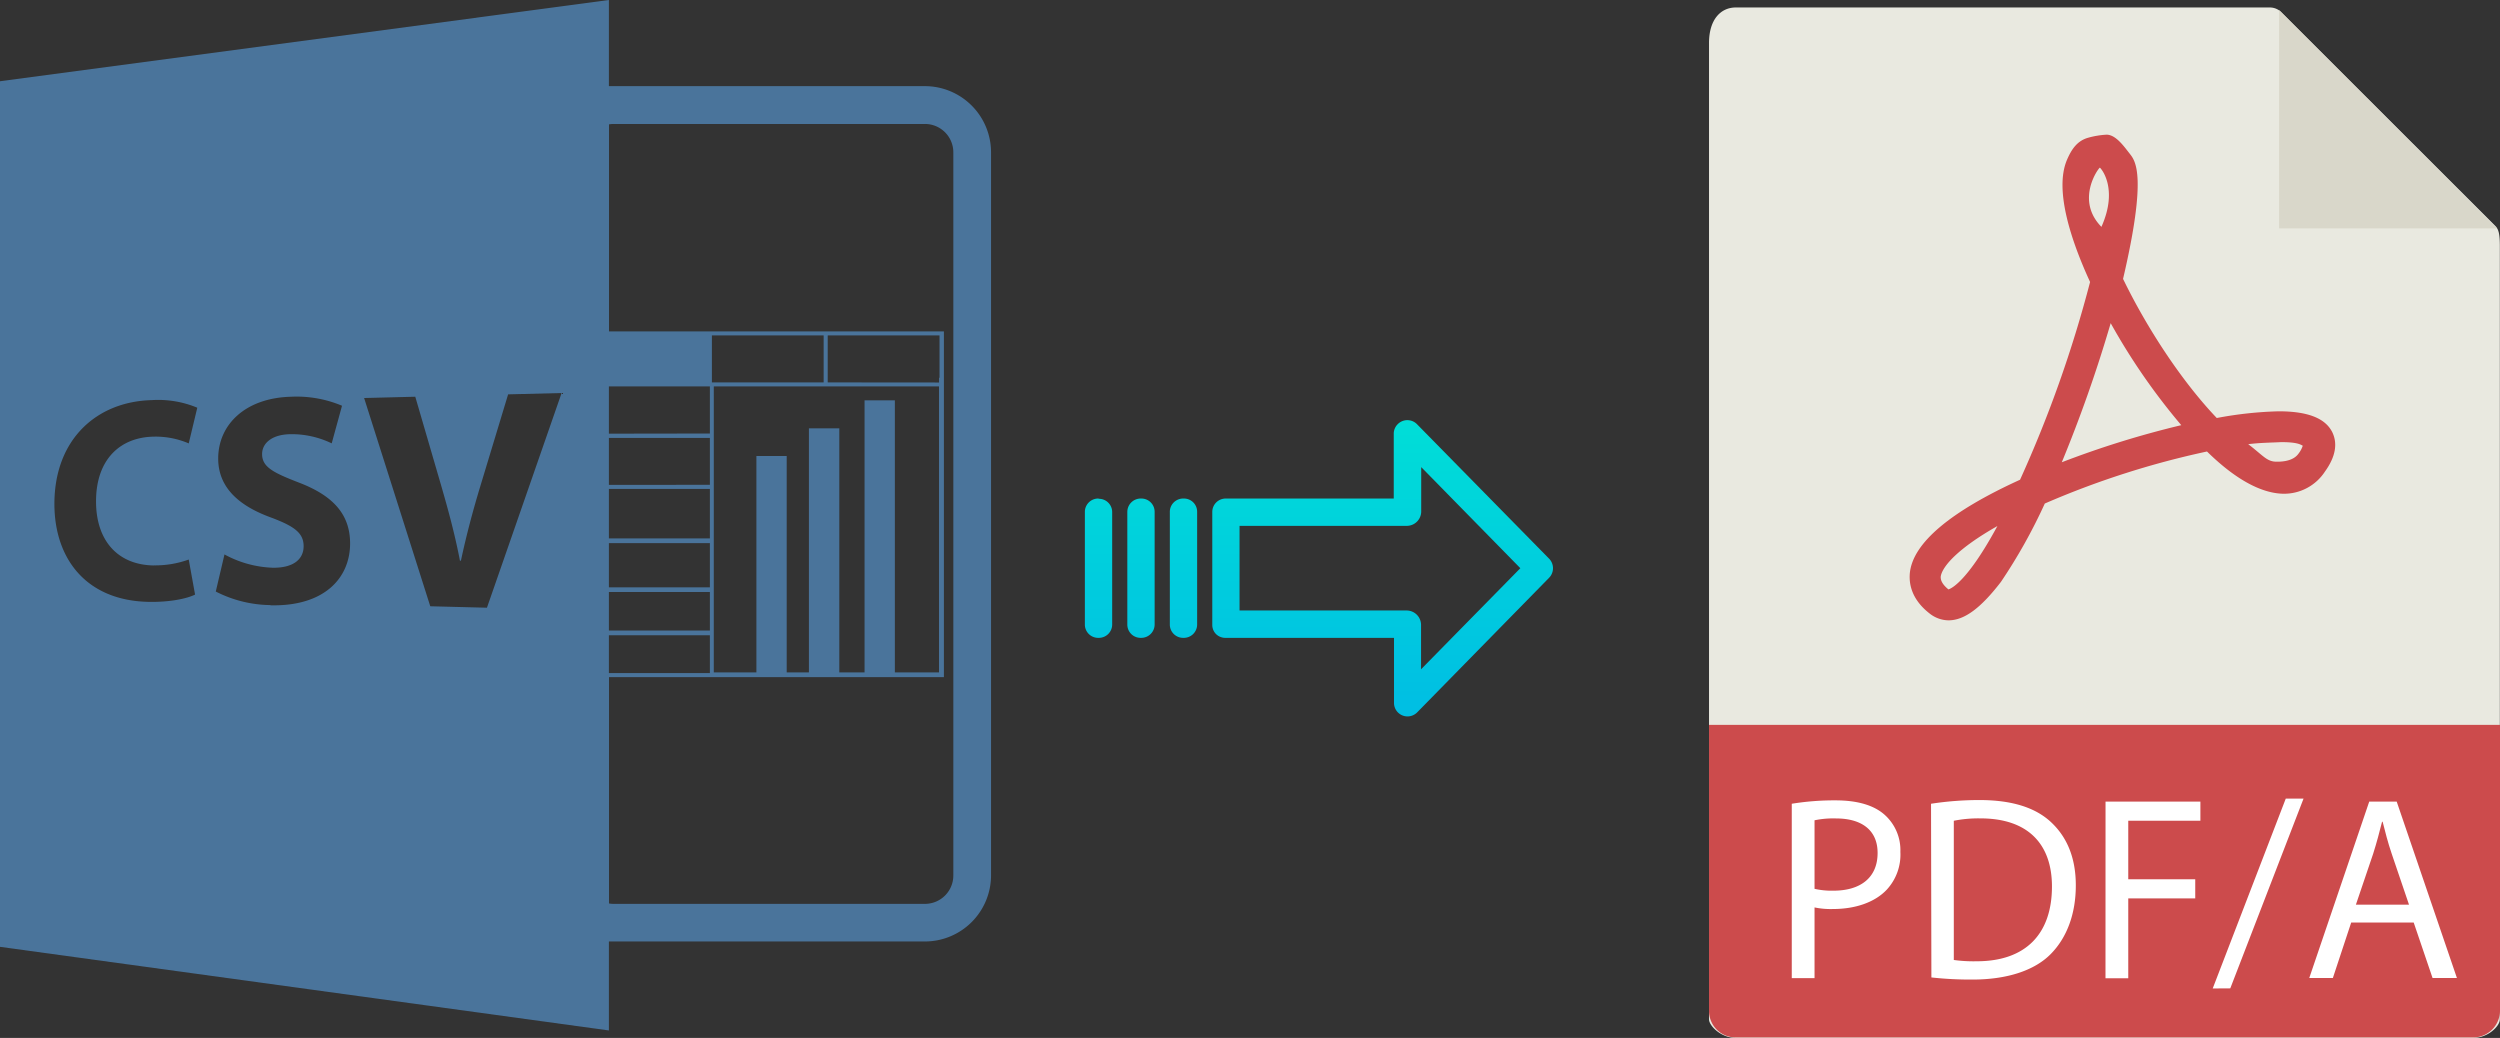
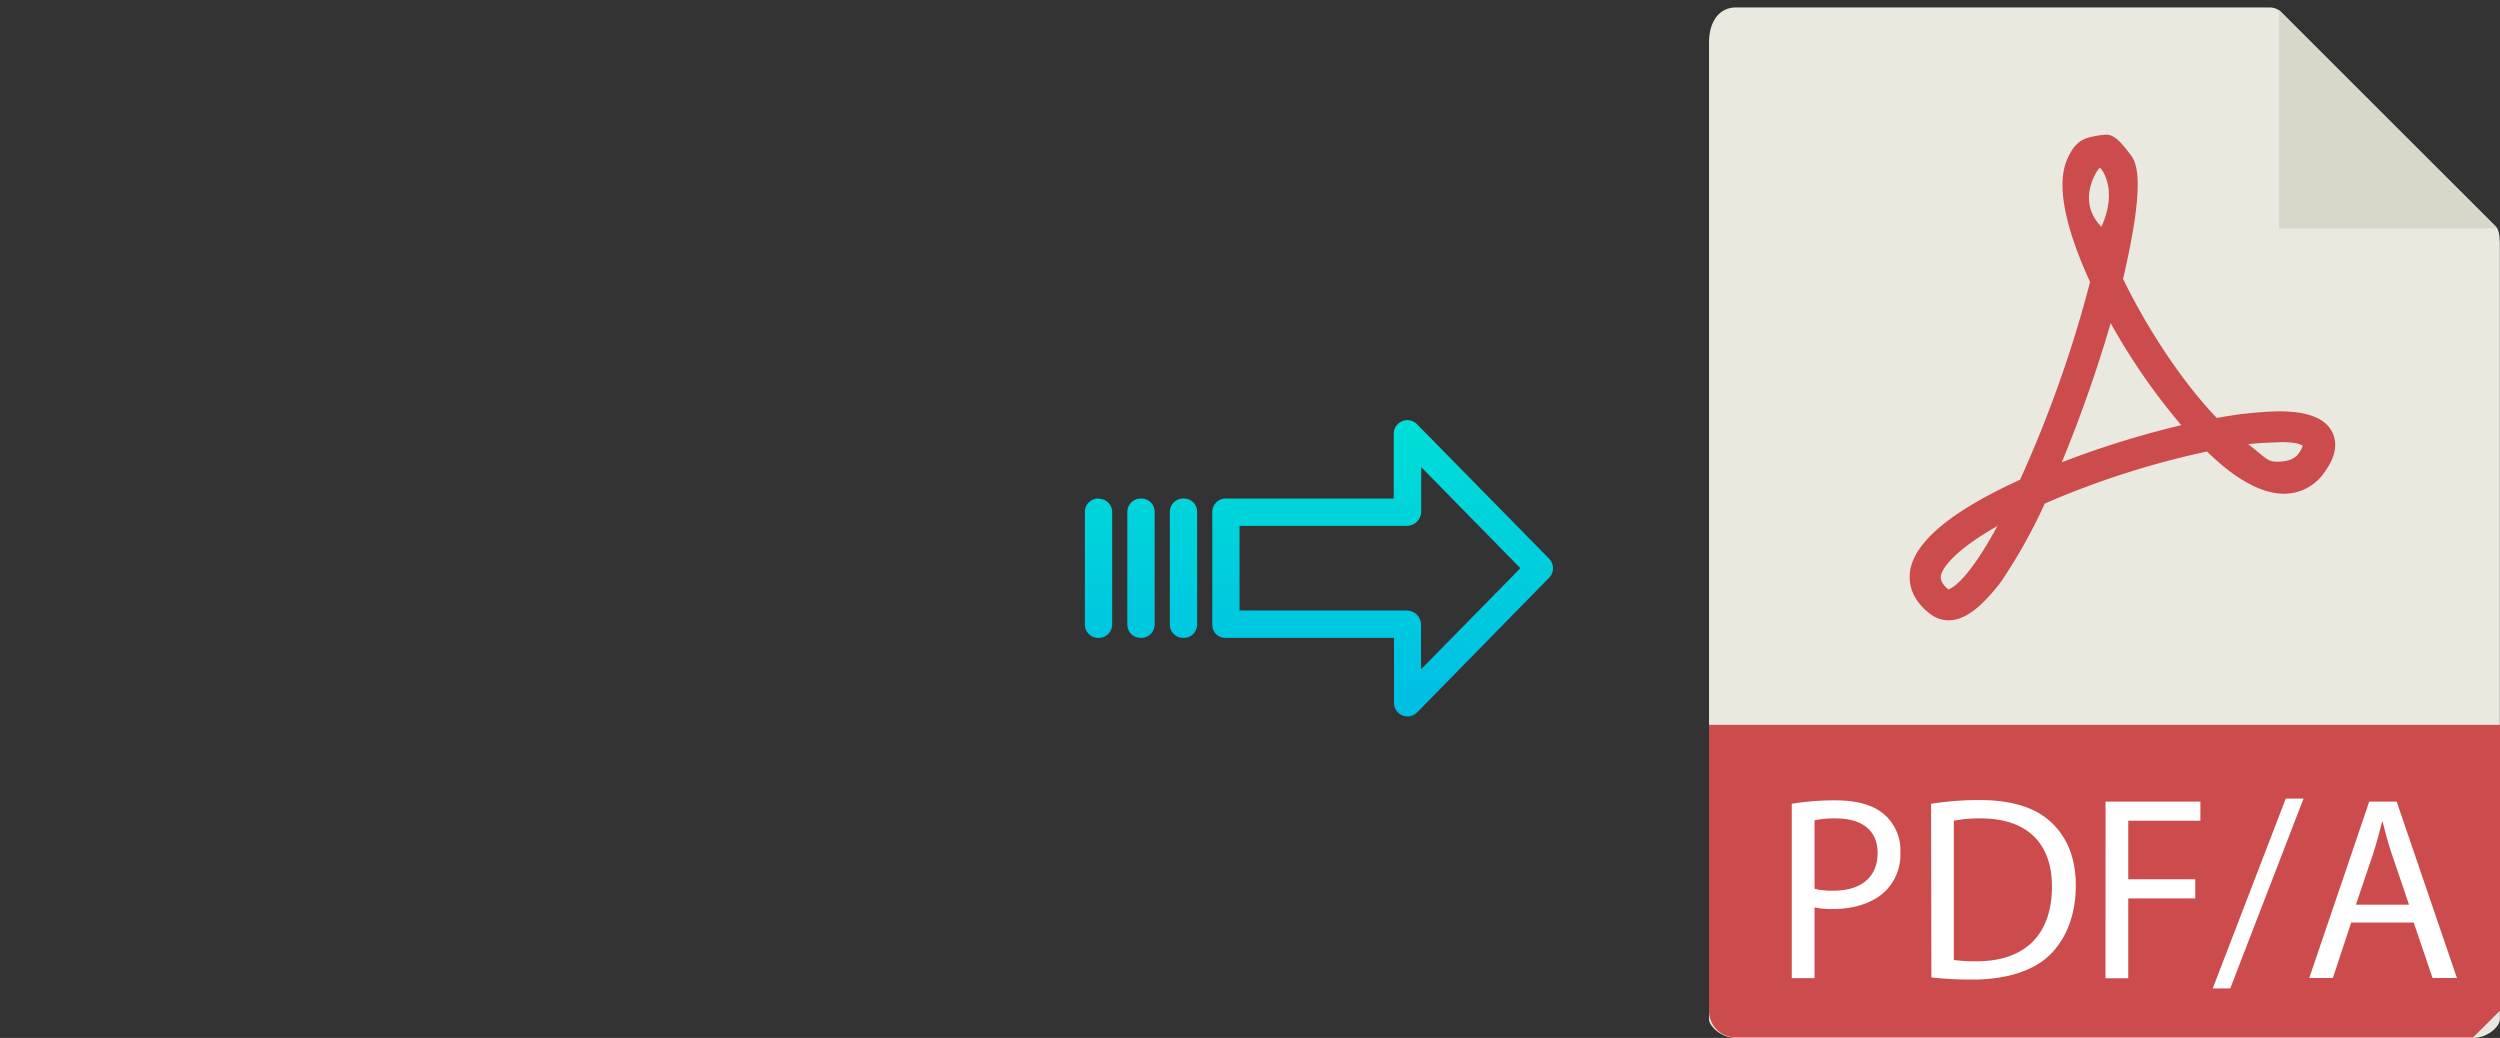
<svg xmlns="http://www.w3.org/2000/svg" xmlns:xlink="http://www.w3.org/1999/xlink" viewBox="0 0 485.22 201.45">
  <rect x="0" y="0" width="485.22" height="201.45" fill="#333333" stroke="none" />
  <defs>
    <style>.cls-1{fill:#e9e9e0;}.cls-2{fill:#d9d7ca;}.cls-3{fill:#cc4b4c;}.cls-4{fill:#fff;}.cls-5{fill:#4a749b;}.cls-6{fill:url(#linear-gradient);}.cls-7{fill:url(#linear-gradient-2);}.cls-8{fill:url(#linear-gradient-3);}.cls-9{fill:url(#linear-gradient-4);}</style>
    <linearGradient id="linear-gradient" x1="268.34" y1="137.87" x2="268.34" y2="18.66" gradientTransform="matrix(1, 0, 0, -1, 0, 189.31)" gradientUnits="userSpaceOnUse">
      <stop offset="0" stop-color="#00efd1" />
      <stop offset="1" stop-color="#00acea" />
    </linearGradient>
    <linearGradient id="linear-gradient-2" x1="229.69" y1="137.87" x2="229.69" y2="18.66" xlink:href="#linear-gradient" />
    <linearGradient id="linear-gradient-3" x1="221.44" y1="137.87" x2="221.44" y2="18.66" xlink:href="#linear-gradient" />
    <linearGradient id="linear-gradient-4" x1="213.2" y1="137.87" x2="213.2" y2="18.66" xlink:href="#linear-gradient" />
  </defs>
  <title>csv to pdfa</title>
  <g id="Layer_2" data-name="Layer 2">
    <g id="Layer_5_Image" data-name="Layer 5 Image">
      <g id="Layer_2-2" data-name="Layer 2">
        <g id="Capa_1" data-name="Capa 1">
          <path class="cls-1" d="M440.55,1.45H336.9c-2.9,0-5.2,2.3-5.2,6.9V197.86c0,1.2,2.3,3.59,5.2,3.59H480c2.9,0,5.19-2.29,5.19-3.59V47.73c0-2.5-.3-3.3-.9-3.9L442.75,2.35A3.14,3.14,0,0,0,440.55,1.45Z" />
          <polygon class="cls-2" points="442.35 1.96 442.35 44.33 484.62 44.33 442.35 1.96" />
          <path class="cls-3" d="M378.18,120.4h0a6,6,0,0,1-3.5-1.2c-3.7-2.8-4.2-5.9-4-8,.6-5.8,7.8-11.89,21.39-18.09a237.17,237.17,0,0,0,13.59-38.38c-3.59-7.8-7-17.79-4.49-23.69.9-2.1,2-3.7,4.09-4.3a16.32,16.32,0,0,1,3.6-.6c1.8,0,3.4,2.3,4.5,3.7s3.4,4.2-1.3,24.29c4.8,9.89,11.59,20.09,18.19,27a74.41,74.41,0,0,1,12-1.3c5.59,0,9,1.3,10.39,4,1.1,2.2.7,4.8-1.4,7.7a9.47,9.47,0,0,1-7.89,4.3c-4.3,0-9.4-2.7-15-8.2a167.13,167.13,0,0,0-31.48,10.1,105.11,105.11,0,0,1-8.5,15.19C384.47,118,381.28,120.4,378.18,120.4Zm9.49-18.3c-7.59,4.3-10.69,7.8-11,9.8,0,.3-.1,1.2,1.5,2.5C378.78,114.2,381.88,112.8,387.67,102.1Zm48.68-15.89c2.9,2.2,3.6,3.4,5.5,3.4.8,0,3.19,0,4.29-1.6a5,5,0,0,0,.8-1.5c-.4-.2-1-.7-4.19-.7C441.05,85.91,438.75,85.91,436.35,86.21ZM409.66,62.72a268.09,268.09,0,0,1-9.49,27,181.93,181.93,0,0,1,23.19-7.2A123.07,123.07,0,0,1,409.66,62.72Zm-2.1-30.18c-.3.1-4.79,6.3.3,11.49C411.26,36.44,407.66,32.54,407.56,32.54Z" />
-           <path class="cls-3" d="M480,201.35H336.9a5.15,5.15,0,0,1-5.2-5.11V140.69H485.22v55.47A5.21,5.21,0,0,1,480,201.35Z" />
+           <path class="cls-3" d="M480,201.35H336.9a5.15,5.15,0,0,1-5.2-5.11V140.69H485.22v55.47Z" />
          <path class="cls-4" d="M347.76,156a51.42,51.42,0,0,1,8.49-.66c4.37,0,7.56,1,9.59,2.85a9.18,9.18,0,0,1,3,7.16,10,10,0,0,1-2.64,7.32c-2.34,2.49-6.14,3.76-10.46,3.76a15.17,15.17,0,0,1-3.56-.31v13.72h-4.42Zm4.42,16.51a15,15,0,0,0,3.66.36c5.34,0,8.58-2.59,8.58-7.32,0-4.51-3.19-6.7-8.07-6.7a17.69,17.69,0,0,0-4.17.36Z" />
          <path class="cls-4" d="M374.79,156a61.57,61.57,0,0,1,9.39-.72c6.36,0,10.88,1.48,13.88,4.27s4.83,6.75,4.83,12.29S401.16,182,398,185.19s-8.49,4.93-15.14,4.93a68.81,68.81,0,0,1-8-.41Zm4.42,30.32a27.86,27.86,0,0,0,4.47.25c9.45,0,14.58-5.28,14.58-14.52,0-8.09-4.52-13.21-13.87-13.21a24.35,24.35,0,0,0-5.18.46Z" />
          <path class="cls-4" d="M408.66,155.58h18.41v3.71h-14v11.37h13v3.71h-13v15.5h-4.42Z" />
          <path class="cls-4" d="M429.46,191.85,443.64,155h3.45l-14.22,36.83Z" />
          <path class="cls-4" d="M456.34,179.05l-3.56,10.77H448.2l11.64-34.24h5.33l11.69,34.24h-4.73l-3.66-10.77Zm11.22-3.46-3.35-9.86c-.76-2.23-1.27-4.27-1.77-6.24h-.11c-.5,2-1.06,4.11-1.72,6.19l-3.36,9.91Z" />
        </g>
      </g>
      <g id="Layer_5_Image-2" data-name="Layer 5 Image">
-         <path class="cls-5" d="M118.18,182.73h61.35a12.85,12.85,0,0,0,12.82-12.8V29.56a12.85,12.85,0,0,0-12.84-12.84H118.18V0L0,15.77v168L118.18,200Zm0-59.43h19.6v7.34h-19.6Zm0-.92V114.9h19.6v7.48Zm0-8.39v-8.58h19.6V114Zm0-9.5v-9.6h19.6v9.6Zm0-10.39V85h19.6v9.1Zm0-9.93V75h19.6v9.14Zm.8-60.11h60.55a5.51,5.51,0,0,1,5.5,5.5V169.93a5.51,5.51,0,0,1-5.5,5.5H119a5.29,5.29,0,0,1-.8-.08V131.42h65V73.32h0v-9h-65V24.14a5.29,5.29,0,0,1,.8-.08ZM182.25,75v55.5h-8.57V77.7H167.8v52.8h-4.9V83.13H157V130.5h-4.31v-42h-5.88v42h-8.27V75Zm-21.6-.78V65.1h21.7v8.22h-.09v.92Zm-.79,0H138.17V65.1h21.69v9.12Zm-130,35.51a19,19,0,0,0,6.77-1.13l1.23,6.8c-1.5.76-4.87,1.52-9.21,1.41-12-.32-18.09-8.45-18.09-19,0-12.63,8.29-19.88,18.88-20.15a19.73,19.73,0,0,1,8.85,1.47l-1.66,6.93a16.29,16.29,0,0,0-6.82-1.31c-6.32.11-11.17,4.24-11.17,12.57,0,7.52,4.12,12.32,11.22,12.43Zm22.57,7.71a23.79,23.79,0,0,1-10.55-2.63l1.69-7.2a21,21,0,0,0,9.36,2.58c3.94.06,6-1.6,6-4.18s-1.82-3.88-6.39-5.59C46.35,98.16,42.35,94.6,42.35,89c0-6.59,5.27-11.78,14.17-12a22.67,22.67,0,0,1,9.86,1.75l-2,7.3a17.84,17.84,0,0,0-8-1.78c-3.72.06-5.51,1.83-5.51,3.86,0,2.5,2.12,3.58,7,5.48,6.82,2.57,10.08,6.24,10.08,11.87,0,6.7-5,12.26-15.49,12Zm42.08.51-11-.28L70.67,77.25,80.6,77l5,17.15C87,99,88.29,103.7,89.27,108.82h.19c1.05-4.92,2.35-9.8,3.78-14.51l5.38-17.77L109,76.28Z" />
-       </g>
+         </g>
    </g>
    <g id="Layer_3" data-name="Layer 3">
      <path class="cls-6" d="M275,82.31a2.62,2.62,0,0,0-3.7,0,2.59,2.59,0,0,0-.79,1.91V96.76H237.94a2.6,2.6,0,0,0-2.65,2.55v22a2.5,2.5,0,0,0,.77,1.8,2.6,2.6,0,0,0,1.88.69h32.62v12.6a2.62,2.62,0,0,0,1.62,2.45,2.57,2.57,0,0,0,1,.2,2.65,2.65,0,0,0,1.89-.8l25.59-26.11a2.65,2.65,0,0,0,0-3.71Zm.81,47.59v-8.63a2.81,2.81,0,0,0-2.7-2.78H240.58V102.06h32.56a2.8,2.8,0,0,0,2.7-2.78V90.66l19.24,19.62Z" />
      <path class="cls-7" d="M229.7,96.76h0a2.59,2.59,0,0,0-2.65,2.55v21.93a2.58,2.58,0,0,0,2.59,2.56h.06a2.59,2.59,0,0,0,2.65-2.54V99.32a2.56,2.56,0,0,0-2.58-2.56Z" />
      <path class="cls-8" d="M221.45,96.76h0a2.6,2.6,0,0,0-2.65,2.55v21.93a2.57,2.57,0,0,0,2.58,2.56h.07a2.6,2.6,0,0,0,2.65-2.54V99.32a2.57,2.57,0,0,0-2.58-2.56Z" />
      <path class="cls-9" d="M213.21,96.76h0a2.59,2.59,0,0,0-2.65,2.55v21.93a2.58,2.58,0,0,0,2.58,2.56h.07a2.59,2.59,0,0,0,2.65-2.54v0l0-21.89a2.58,2.58,0,0,0-2.59-2.56Z" />
    </g>
  </g>
</svg>